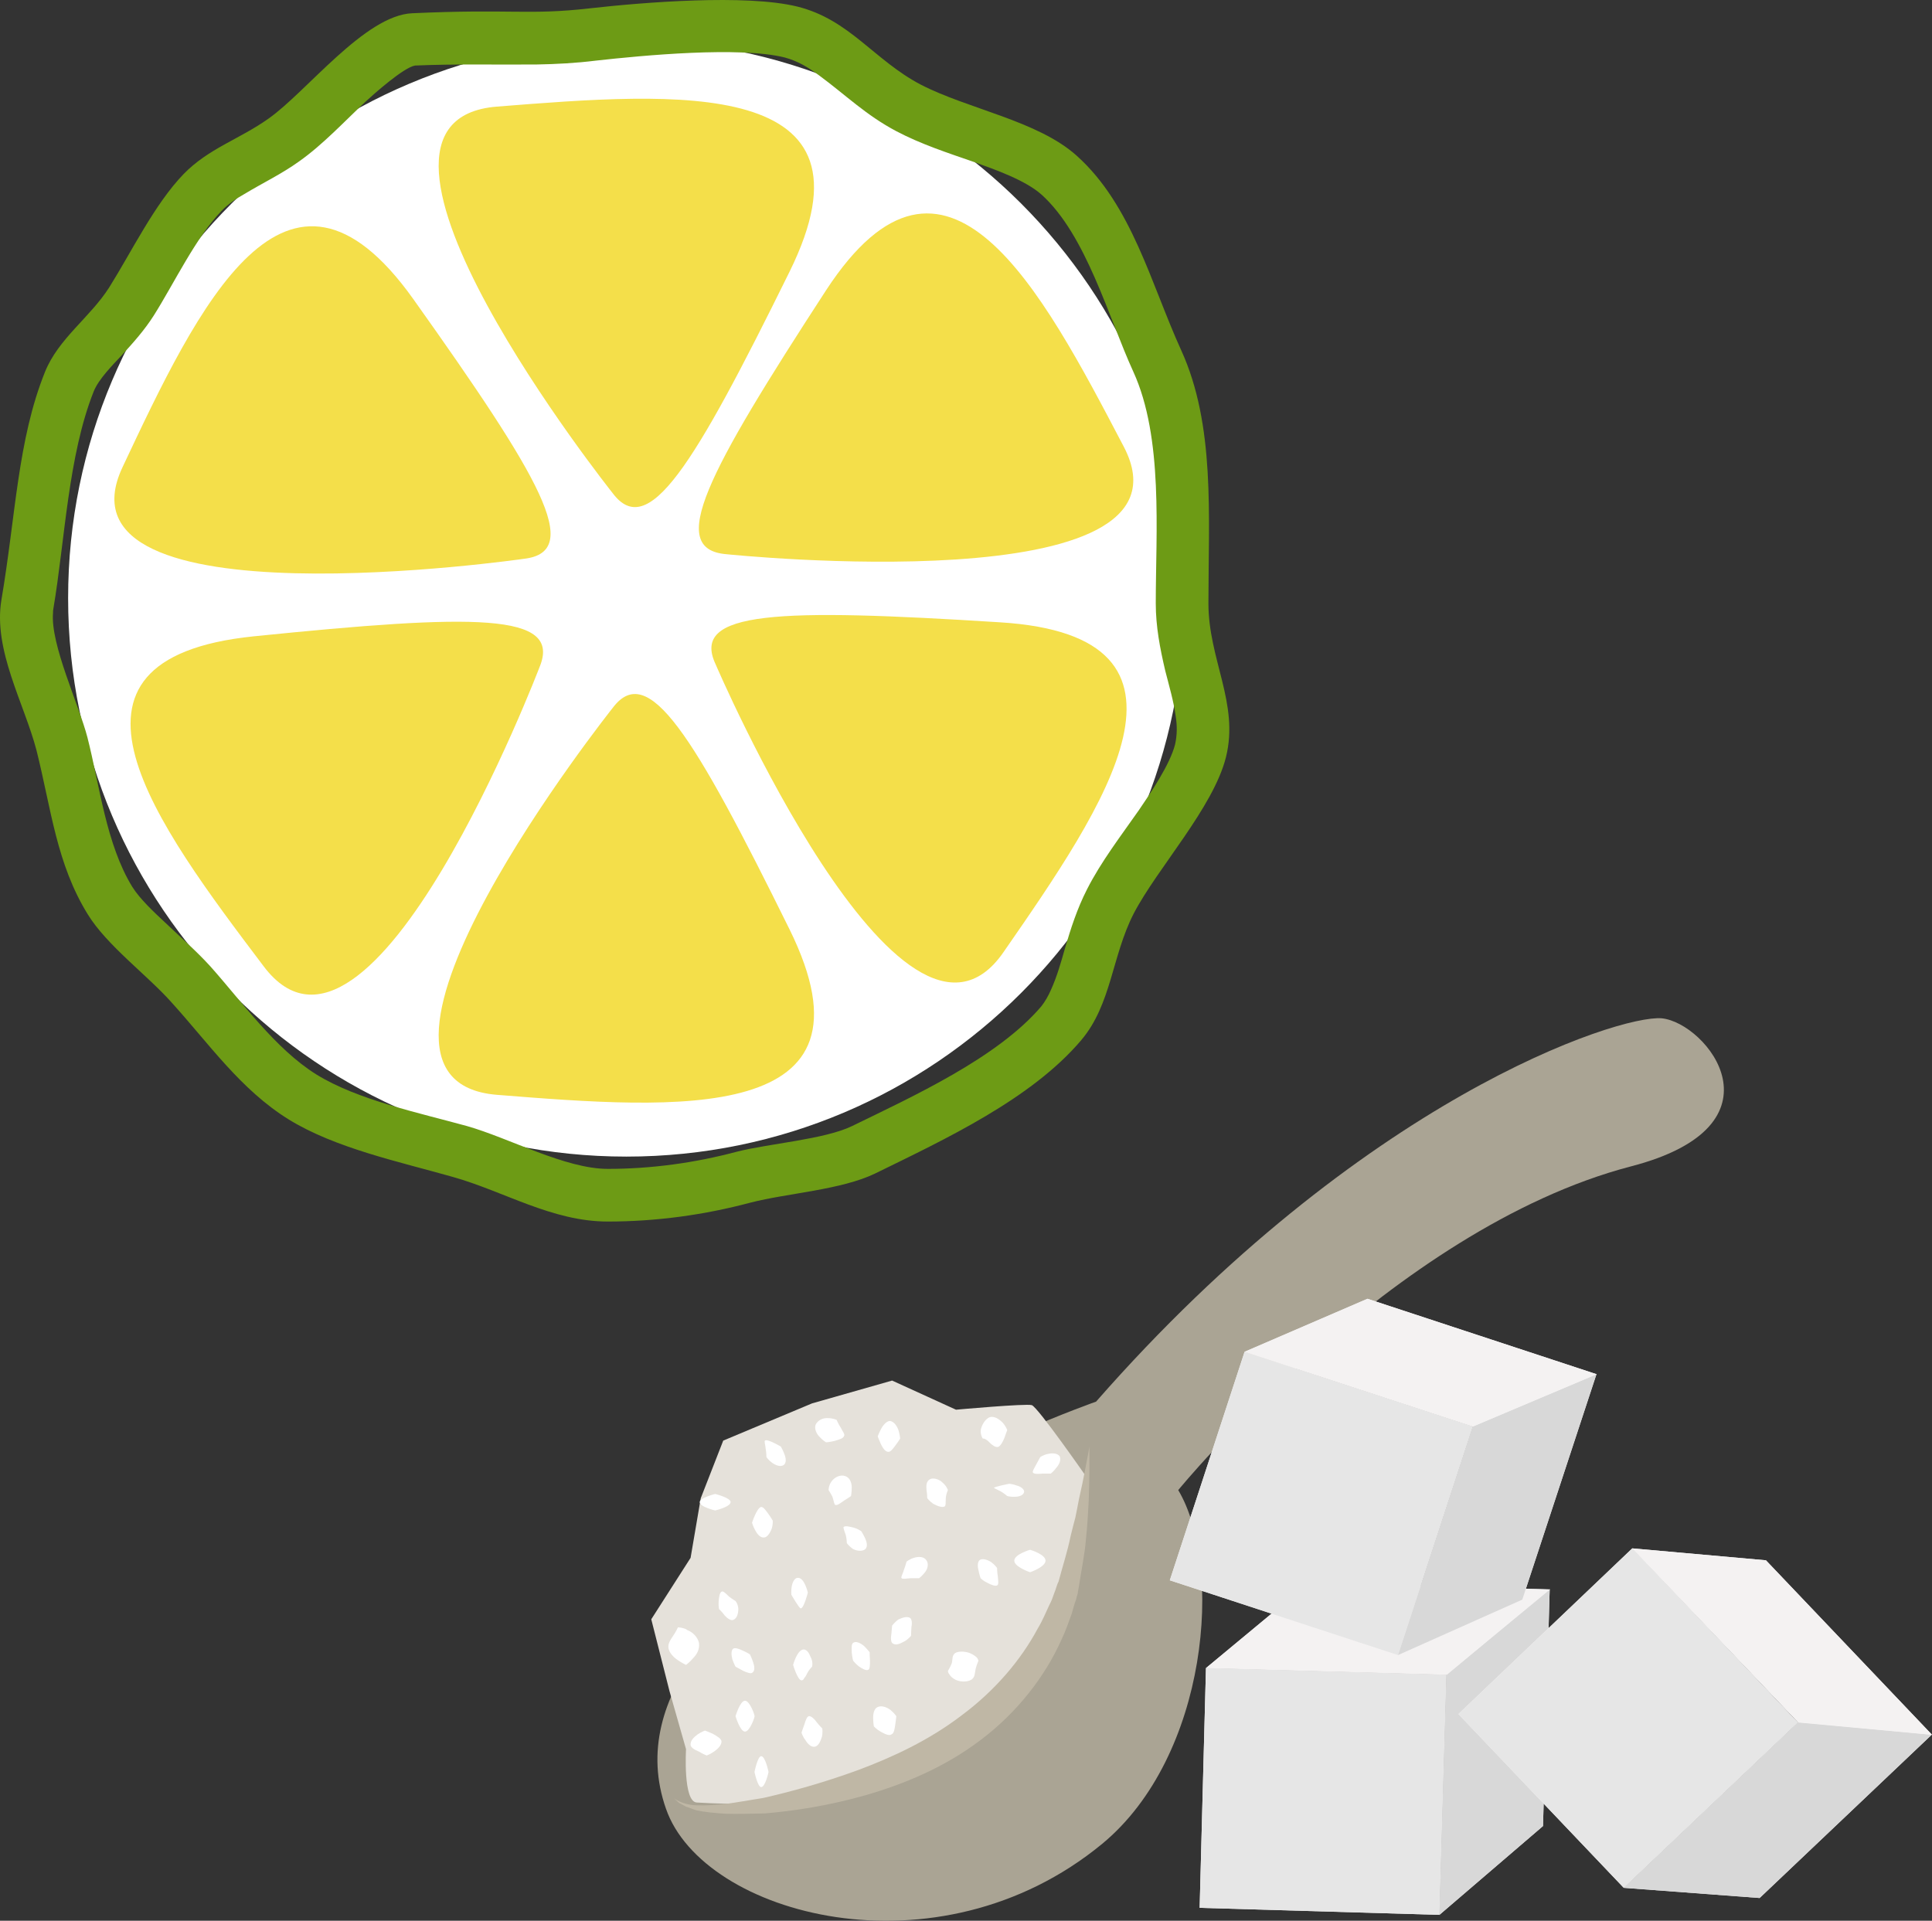
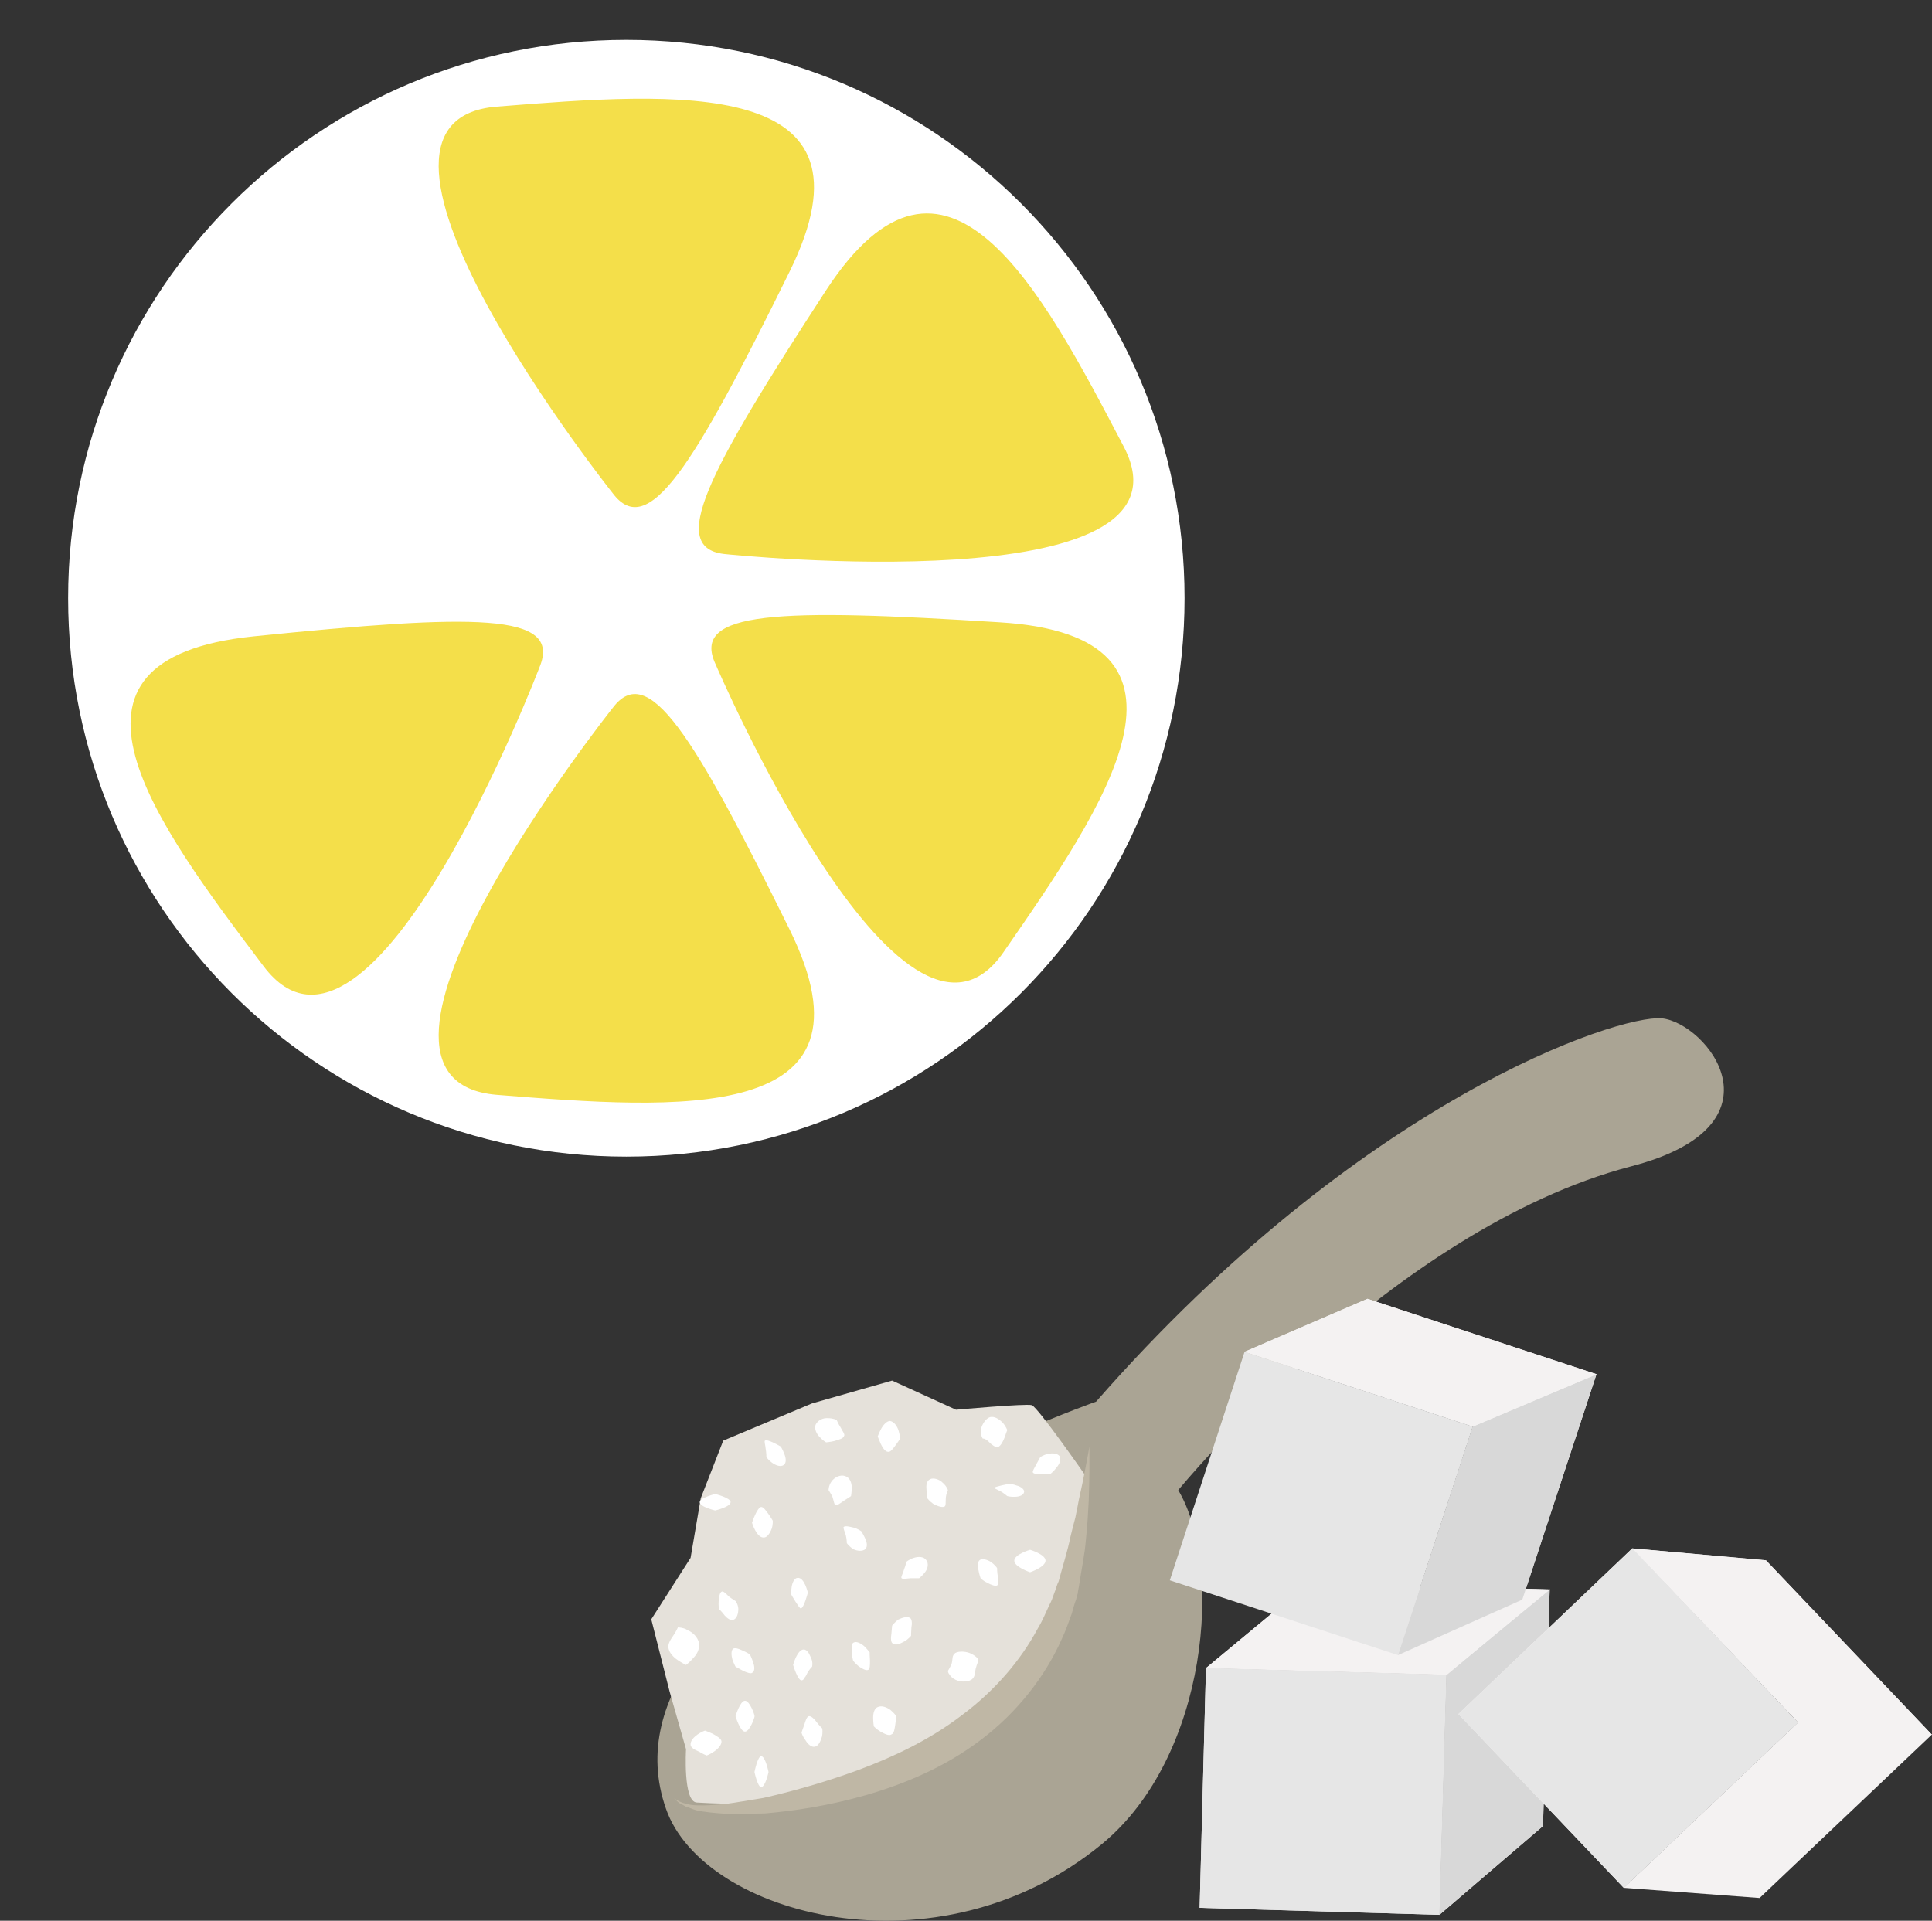
<svg xmlns="http://www.w3.org/2000/svg" xmlns:ns1="http://sodipodi.sourceforge.net/DTD/sodipodi-0.dtd" xmlns:ns2="http://www.inkscape.org/namespaces/inkscape" xml:space="preserve" width="55.031mm" height="54.716mm" version="1.1" style="clip-rule:evenodd;fill-rule:evenodd;image-rendering:optimizeQuality;shape-rendering:geometricPrecision;text-rendering:geometricPrecision" viewBox="0 0 5503.051 5471.554" id="svg115" ns1:docname="2949.svg" ns2:version="0.92.4 (5da689c313, 2019-01-14)">
  <rect x="0" y="0" width="5503.051" height="5471.554" fill="#333333" stroke="none" />
  <ns1:namedview pagecolor="#ffffff" bordercolor="#666666" borderopacity="1" objecttolerance="10" gridtolerance="10" guidetolerance="10" ns2:pageopacity="0" ns2:pageshadow="2" ns2:window-width="640" ns2:window-height="480" id="namedview117" showgrid="false" ns2:zoom="0.2102413" ns2:cx="102.61611" ns2:cy="91.722686" ns2:window-x="0" ns2:window-y="0" ns2:window-maximized="0" ns2:current-layer="svg115" />
  <defs id="defs4">
    <style type="text/css" id="style2">
   
    .fil1 {fill:#6D9B15;fill-rule:nonzero}
    .fil6 {fill:#AAA494;fill-rule:nonzero}
    .fil8 {fill:#BFB7A5;fill-rule:nonzero}
    .fil5 {fill:#D8D8D8;fill-rule:nonzero}
    .fil7 {fill:#E5E1DA;fill-rule:nonzero}
    .fil4 {fill:#E6E6E6;fill-rule:nonzero}
    .fil2 {fill:#F4DF4A;fill-rule:nonzero}
    .fil3 {fill:#F4F2F2;fill-rule:nonzero}
    .fil9 {fill:white;fill-rule:nonzero}
    .fil0 {fill:white;fill-rule:nonzero}
   
  </style>
  </defs>
  <g id="Vrstva_x0020_1" transform="translate(-7784.949,-11805.275)">
    <path class="fil0" d="m 11159,13509 c 0,879 -712,1591 -1590,1591 -878,0 -1590,-712 -1590,-1591 0,-878 712,-1590 1590,-1590 878,0 1590,712 1590,1590 z" id="path7" ns2:connector-curvature="0" style="fill:#ffffff;fill-rule:nonzero" />
-     <path class="fil1" d="m 9516,15285 c -159,0 -295,-86 -441,-127 -155,-44 -335,-82 -468,-164 -137,-85 -227,-216 -335,-335 -68,-76 -183,-161 -237,-249 -89,-144 -104,-299 -146,-467 -35,-134 -124,-286 -100,-429 41,-241 46,-455 124,-649 38,-95 129,-156 183,-241 64,-102 129,-237 212,-323 71,-73 159,-99 242,-158 109,-77 274,-294 409,-300 284,-13 331,6 506,-14 151,-17 445,-41 591,-5 149,37 218,152 351,222 135,70 334,103 445,203 157,141 211,364 297,553 98,214 78,472 78,722 0,160 88,285 50,438 -36,144 -196,317 -263,446 -62,121 -63,258 -149,360 -142,168 -389,283 -587,380 -97,47 -250,56 -355,83 -131,35 -268,54 -407,54 z m 0,-150 c 124,0 248,-17 368,-49 90,-23 250,-35 328,-73 172,-84 414,-194 539,-341 11,-14 20,-30 27,-46 17,-37 29,-79 40,-118 17,-58 35,-114 63,-169 40,-79 97,-153 148,-226 34,-50 88,-129 103,-187 6,-27 6,-53 2,-79 -6,-44 -19,-88 -30,-131 -15,-64 -27,-126 -27,-192 0,-203 22,-472 -64,-660 -71,-155 -134,-389 -261,-504 -47,-42 -134,-72 -192,-93 -75,-26 -152,-51 -222,-88 -87,-46 -144,-103 -220,-159 -31,-23 -61,-41 -98,-51 -129,-32 -403,-6 -538,9 -56,7 -112,10 -169,11 -117,1 -229,-2 -346,3 -33,6 -116,80 -141,103 -60,56 -121,122 -189,170 -50,36 -103,61 -156,93 -23,13 -46,28 -65,48 -73,75 -136,208 -193,298 -26,41 -58,77 -91,113 -26,28 -66,68 -80,103 -73,183 -82,424 -115,619 -1,4 -1,8 -1,12 -8,90 74,262 98,355 35,137 53,304 128,426 22,35 63,73 93,101 43,41 89,81 129,125 91,102 185,235 302,308 118,73 295,110 429,147 120,34 280,122 401,122 z" id="path9" ns2:connector-curvature="0" style="fill:#6d9b15;fill-rule:nonzero" />
    <path class="fil2" d="m 9530,13210 c 0,0 -843,-1060 -330,-1101 514,-41 1109,-88 834,470 -275,558 -403,766 -504,631 z" id="path11" ns2:connector-curvature="0" style="fill:#f4df4a;fill-rule:nonzero" />
    <path class="fil2" d="m 9530,13822 c 0,0 -843,1060 -330,1102 514,41 1109,87 834,-471 -275,-557 -403,-766 -504,-631 z" id="path13" ns2:connector-curvature="0" style="fill:#f4df4a;fill-rule:nonzero" />
-     <path class="fil2" d="m 9278,13397 c 0,0 -1360,197 -1144,-261 215,-457 466,-987 828,-479 362,509 486,720 316,740 z" id="path15" ns2:connector-curvature="0" style="fill:#f4df4a;fill-rule:nonzero" />
    <path class="fil2" d="m 9823,13697 c 0,0 531,1239 820,821 289,-417 623,-901 -10,-940 -632,-40 -881,-33 -810,119 z" id="path17" ns2:connector-curvature="0" style="fill:#f4df4a;fill-rule:nonzero" />
    <path class="fil2" d="m 9322,13705 c 0,0 -480,1259 -786,853 -306,-405 -659,-875 -29,-940 630,-64 879,-68 815,87 z" id="path19" ns2:connector-curvature="0" style="fill:#f4df4a;fill-rule:nonzero" />
    <path class="fil2" d="m 9854,13384 c 0,0 1366,142 1132,-306 -235,-449 -507,-968 -848,-446 -340,523 -455,738 -284,752 z" id="path21" ns2:connector-curvature="0" style="fill:#f4df4a;fill-rule:nonzero" />
    <g id="_576774016">
      <polygon class="fil3" points="11885,17260 11905,16576 11220,16557 11202,17240 " id="polygon23" style="fill:#f4f2f2;fill-rule:nonzero" />
      <polygon class="fil3" points="11514,16313 11220,16557 11905,16576 11905,16577 11885,17260 12180,17007 12199,16333 12200,16333 " id="polygon25" style="fill:#f4f2f2;fill-rule:nonzero" />
      <polygon class="fil4" points="11220,16557 11905,16576 11885,17260 11202,17240 " id="polygon27" style="fill:#e6e6e6;fill-rule:nonzero" />
      <polygon class="fil5" points="12180,17007 11885,17260 11905,16577 12199,16332 " id="polygon29" style="fill:#d8d8d8;fill-rule:nonzero" />
      <polygon class="fil3" points="12200,16333 11905,16576 11220,16557 11514,16313 " id="polygon31" style="fill:#f4f2f2;fill-rule:nonzero" />
      <path class="fil6" d="m 9682,16958 c 105,303 773,486 1242,100 303,-250 346,-792 217,-1008 0,0 608,-744 1289,-922 452,-117 217,-409 88,-422 -124,-10 -855,229 -1611,1092 0,0 -1454,509 -1225,1160 z" id="path33" ns2:connector-curvature="0" style="fill:#aaa494;fill-rule:nonzero" />
      <path class="fil7" d="m 9770,16940 c 404,24 1025,-41 1107,-931 0,0 -135,-194 -153,-201 -17,-5 -216,13 -216,13 l -182,-83 -228,65 -253,106 -64,164 -29,170 -112,175 52,205 47,165 c 0,0 -9,151 31,152 z" id="path35" ns2:connector-curvature="0" style="fill:#e5e1da;fill-rule:nonzero" />
      <path class="fil8" d="m 10888,15926 c 0,0 0,25 0,71 0,23 -1,51 -2,84 -1,16 -2,33 -3,52 -1,18 -3,38 -5,58 -3,41 -13,86 -20,134 -1,7 -3,13 -3,19 -2,5 -4,13 -5,18 -5,12 -8,25 -12,39 -9,25 -18,51 -30,76 -46,103 -125,206 -230,285 -104,79 -220,126 -327,157 -105,30 -204,45 -287,52 -41,1 -79,2 -112,1 -32,-2 -62,-5 -84,-10 -11,-3 -20,-8 -29,-10 -8,-5 -15,-8 -20,-11 -9,-8 -14,-13 -14,-13 0,-1 20,19 66,20 22,1 49,-1 81,-4 31,-4 68,-11 107,-17 79,-18 170,-43 269,-79 99,-37 203,-85 297,-157 94,-70 168,-157 216,-247 14,-23 23,-46 33,-67 6,-11 10,-22 14,-34 2,-5 4,-10 6,-17 2,-5 3,-10 6,-15 12,-45 26,-88 34,-128 5,-20 9,-37 14,-55 4,-18 7,-36 10,-51 7,-32 13,-59 17,-81 9,-45 13,-70 13,-70 z" id="path37" ns2:connector-curvature="0" style="fill:#bfb7a5;fill-rule:nonzero" />
      <path class="fil9" d="m 9934,16694 c 2,0 -13,44 -27,44 -14,0 -27,-44 -27,-44 0,0 13,-44 27,-44 14,0 29,44 27,44 z" id="path39" ns2:connector-curvature="0" style="fill:#ffffff;fill-rule:nonzero" />
      <path class="fil9" d="m 9921,16518 c 0,0 5,10 9,22 4,11 6,25 -2,30 -4,4 -15,0 -26,-5 -11,-6 -22,-12 -22,-12 0,0 -5,-9 -9,-21 -3,-11 -4,-25 2,-30 5,-4 17,0 27,5 12,5 21,11 21,11 z" id="path41" ns2:connector-curvature="0" style="fill:#ffffff;fill-rule:nonzero" />
      <path class="fil9" d="m 9880,16366 c 0,0 7,8 8,22 0,14 -4,27 -13,31 -7,5 -19,-4 -26,-12 -8,-11 -16,-18 -16,-18 0,0 -2,-10 -1,-23 1,-12 3,-25 9,-27 4,-2 12,6 20,14 9,7 19,13 19,13 z" id="path43" ns2:connector-curvature="0" style="fill:#ffffff;fill-rule:nonzero" />
      <path class="fil9" d="m 9986,16137 c 0,0 1,11 -3,23 -5,13 -13,25 -22,25 -21,2 -34,-42 -34,-42 0,0 14,-43 26,-45 7,0 13,10 20,19 8,11 13,20 13,20 z" id="path45" ns2:connector-curvature="0" style="fill:#ffffff;fill-rule:nonzero" />
      <path class="fil9" d="m 10086,16342 c 0,0 -11,44 -20,45 -3,0 -9,-10 -15,-19 -7,-11 -12,-20 -12,-20 0,0 -1,-11 1,-23 2,-12 8,-25 17,-25 19,-2 29,42 29,42 z" id="path47" ns2:connector-curvature="0" style="fill:#ffffff;fill-rule:nonzero" />
      <path class="fil9" d="m 10098,16553 c 0,0 -9,9 -14,19 -2,5 -5,10 -8,13 -2,5 -5,7 -8,7 -11,0 -24,-44 -24,-44 0,0 12,-45 31,-44 4,0 9,4 12,8 4,6 6,12 9,18 5,13 2,23 2,23 z" id="path49" ns2:connector-curvature="0" style="fill:#ffffff;fill-rule:nonzero" />
      <path class="fil9" d="m 10127,16729 c 0,0 2,11 -1,24 -4,13 -10,26 -20,28 -10,2 -20,-7 -27,-19 -8,-10 -11,-21 -11,-21 0,0 3,-10 8,-23 3,-10 7,-23 13,-24 6,-1 16,8 22,17 7,9 16,18 16,18 z" id="path51" ns2:connector-curvature="0" style="fill:#ffffff;fill-rule:nonzero" />
      <path class="fil9" d="m 9739,16548 c 0,0 -11,-5 -24,-14 -12,-8 -24,-21 -26,-34 -2,-13 6,-24 14,-36 7,-10 13,-23 13,-23 0,0 3,0 9,1 4,1 12,2 18,7 16,6 30,21 33,37 2,18 -6,32 -17,43 -9,11 -20,19 -20,19 z" id="path53" ns2:connector-curvature="0" style="fill:#ffffff;fill-rule:nonzero" />
      <path class="fil9" d="m 9798,16806 c 0,0 -11,-4 -22,-11 -12,-5 -23,-11 -24,-19 -1,-12 9,-22 20,-30 10,-7 21,-11 21,-11 0,0 11,4 22,9 12,7 23,13 25,21 1,11 -10,22 -20,29 -11,8 -22,12 -22,12 z" id="path55" ns2:connector-curvature="0" style="fill:#ffffff;fill-rule:nonzero" />
      <path class="fil9" d="m 9974,16853 c 0,0 -9,43 -21,43 -10,0 -19,-43 -19,-43 0,0 9,-45 19,-45 12,0 21,45 21,45 z" id="path57" ns2:connector-curvature="0" style="fill:#ffffff;fill-rule:nonzero" />
      <path class="fil9" d="m 10338,16694 c 0,0 -1,11 -3,24 -2,12 -3,25 -11,28 -7,5 -20,-2 -31,-8 -12,-7 -19,-15 -19,-15 0,0 -2,-11 -2,-25 0,-12 3,-26 13,-30 11,-5 25,0 36,8 11,9 17,18 17,18 z" id="path59" ns2:connector-curvature="0" style="fill:#ffffff;fill-rule:nonzero" />
      <path class="fil9" d="m 10262,16512 c 0,0 0,12 1,24 0,12 0,24 -5,26 -6,3 -17,-3 -27,-10 -9,-7 -16,-16 -16,-16 0,0 -3,-11 -4,-24 0,-12 -2,-25 6,-28 8,-4 21,3 30,11 8,8 15,17 15,17 z" id="path61" ns2:connector-curvature="0" style="fill:#ffffff;fill-rule:nonzero" />
      <path class="fil9" d="m 10238,16167 c 0,0 6,9 11,20 5,11 8,23 1,31 -8,7 -23,6 -35,0 -12,-8 -18,-17 -18,-17 0,0 0,-11 -3,-23 -3,-9 -8,-21 -6,-23 5,-4 16,-1 29,2 11,3 21,10 21,10 z" id="path63" ns2:connector-curvature="0" style="fill:#ffffff;fill-rule:nonzero" />
      <path class="fil9" d="m 10009,15926 c 0,0 6,10 10,21 5,12 6,25 -1,31 -9,7 -23,2 -34,-6 -10,-7 -16,-16 -16,-16 0,0 0,-12 -2,-23 -1,-12 -5,-23 -2,-24 6,-6 45,17 45,17 z" id="path65" ns2:connector-curvature="0" style="fill:#ffffff;fill-rule:nonzero" />
      <path class="fil9" d="m 9822,16061 c 0,0 44,11 44,23 0,14 -44,24 -44,24 0,0 -44,-10 -44,-24 0,-12 44,-23 44,-23 z" id="path67" ns2:connector-curvature="0" style="fill:#ffffff;fill-rule:nonzero" />
      <path class="fil9" d="m 10349,15903 c 0,0 -6,10 -13,19 -8,11 -15,20 -21,19 -9,0 -16,-12 -21,-22 -5,-11 -9,-22 -9,-22 0,0 4,-11 10,-22 6,-11 16,-22 25,-22 12,2 20,15 24,26 4,13 5,24 5,24 z" id="path69" ns2:connector-curvature="0" style="fill:#ffffff;fill-rule:nonzero" />
      <path class="fil9" d="m 10209,16067 c 0,0 -10,7 -20,13 -10,7 -20,15 -25,12 -3,-1 -4,-11 -8,-23 -5,-10 -11,-19 -11,-19 0,0 0,-13 8,-24 8,-12 25,-21 39,-16 14,4 19,20 19,32 0,14 -2,25 -2,25 z" id="path71" ns2:connector-curvature="0" style="fill:#ffffff;fill-rule:nonzero" />
      <path class="fil9" d="m 10168,15850 c 0,0 5,12 11,21 5,10 14,21 10,25 -2,7 -14,10 -27,14 -12,3 -24,4 -24,4 0,0 -9,-5 -19,-16 -8,-8 -15,-22 -11,-34 6,-13 21,-20 35,-19 14,0 25,5 25,5 z" id="path73" ns2:connector-curvature="0" style="fill:#ffffff;fill-rule:nonzero" />
      <path class="fil9" d="m 10485,16050 c 0,0 -5,10 -6,22 -1,11 1,23 -4,25 -7,3 -19,-1 -32,-8 -10,-7 -17,-16 -17,-16 0,0 0,-12 -2,-23 -1,-13 -1,-25 10,-31 9,-5 27,0 36,10 11,9 15,21 15,21 z" id="path75" ns2:connector-curvature="0" style="fill:#ffffff;fill-rule:nonzero" />
      <path class="fil9" d="m 10403,16301 c 0,0 -11,0 -24,0 -12,1 -23,3 -26,0 -3,-3 4,-13 7,-25 4,-10 7,-22 7,-22 0,0 8,-7 21,-11 12,-4 28,-4 35,6 8,10 5,25 -4,36 -8,10 -16,16 -16,16 z" id="path77" ns2:connector-curvature="0" style="fill:#ffffff;fill-rule:nonzero" />
      <path class="fil9" d="m 10380,16465 c 0,0 -8,10 -19,16 -13,7 -24,12 -33,6 -6,-3 -6,-16 -4,-28 1,-10 2,-23 2,-23 0,0 7,-9 17,-17 13,-6 25,-10 34,-5 6,4 6,17 4,27 -1,13 -1,24 -1,24 z" id="path79" ns2:connector-curvature="0" style="fill:#ffffff;fill-rule:nonzero" />
      <path class="fil9" d="m 10572,16536 c 0,0 -5,11 -8,23 -3,13 -1,23 -12,31 -13,8 -37,7 -51,-3 -8,-5 -11,-11 -14,-15 -2,-4 -2,-7 -2,-7 0,0 7,-11 11,-22 3,-12 0,-22 10,-29 10,-6 33,-5 47,3 6,3 13,8 16,12 2,4 3,7 3,7 z" id="path81" ns2:connector-curvature="0" style="fill:#ffffff;fill-rule:nonzero" />
      <path class="fil9" d="m 10625,16272 c 0,0 0,12 2,23 1,12 3,23 -1,26 -5,4 -18,-1 -29,-7 -11,-5 -19,-13 -19,-13 0,0 -4,-11 -6,-23 -3,-11 -3,-24 4,-29 7,-5 21,-1 32,6 11,8 17,17 17,17 z" id="path83" ns2:connector-curvature="0" style="fill:#ffffff;fill-rule:nonzero" />
      <path class="fil9" d="m 10660,16032 c 0,0 11,1 21,5 12,3 22,11 21,18 -1,9 -13,14 -26,14 -11,1 -22,-2 -22,-2 0,0 -8,-7 -18,-13 -10,-5 -20,-10 -20,-10 1,-4 44,-12 44,-12 z" id="path85" ns2:connector-curvature="0" style="fill:#ffffff;fill-rule:nonzero" />
      <path class="fil9" d="m 10654,15879 c 0,0 -4,10 -8,22 -5,13 -12,24 -18,26 -8,2 -18,-6 -25,-13 -4,-5 -10,-8 -13,-10 -4,-1 -6,-1 -6,-1 0,0 -8,-12 -5,-27 4,-15 14,-30 26,-34 13,-3 26,6 36,16 9,10 13,21 13,21 z" id="path87" ns2:connector-curvature="0" style="fill:#ffffff;fill-rule:nonzero" />
      <path class="fil9" d="m 10778,16003 c 0,0 -11,0 -23,0 -13,1 -24,2 -28,-3 -2,-4 5,-14 10,-24 6,-11 11,-20 11,-20 0,0 10,-7 22,-9 13,-3 26,-2 33,6 5,10 0,23 -9,33 -7,10 -16,17 -16,17 z" id="path89" ns2:connector-curvature="0" style="fill:#ffffff;fill-rule:nonzero" />
      <path class="fil9" d="m 10719,16284 c 0,0 -45,-15 -45,-33 0,-18 45,-31 45,-31 0,0 44,13 44,31 0,18 -44,33 -44,33 z" id="path91" ns2:connector-curvature="0" style="fill:#ffffff;fill-rule:nonzero" />
      <polygon class="fil3" points="12410,17183 12906,16712 12434,16216 11939,16688 " id="polygon93" style="fill:#f4f2f2;fill-rule:nonzero" />
      <polygon class="fil3" points="12815,16250 12434,16216 12906,16711 12906,16712 12410,17183 12797,17212 13287,16747 13288,16747 " id="polygon95" style="fill:#f4f2f2;fill-rule:nonzero" />
      <polygon class="fil4" points="12435,16216 12906,16712 12410,17183 11939,16688 " id="polygon97" style="fill:#e6e6e6;fill-rule:nonzero" />
-       <polygon class="fil5" points="12797,17212 12410,17183 12906,16712 13287,16747 " id="polygon99" style="fill:#d8d8d8;fill-rule:nonzero" />
      <polygon class="fil3" points="13288,16747 12906,16711 12434,16216 12815,16250 " id="polygon101" style="fill:#f4f2f2;fill-rule:nonzero" />
-       <polygon class="fil3" points="11767,16520 11980,15869 11330,15656 11117,16307 " id="polygon103" style="fill:#f4f2f2;fill-rule:nonzero" />
      <polygon class="fil3" points="11680,15505 11330,15656 11980,15869 11980,15869 11767,16520 12121,16362 12332,15721 12333,15720 " id="polygon105" style="fill:#f4f2f2;fill-rule:nonzero" />
      <polygon class="fil4" points="11330,15656 11980,15869 11767,16520 11117,16307 " id="polygon107" style="fill:#e6e6e6;fill-rule:nonzero" />
      <polygon class="fil5" points="12121,16362 11767,16520 11980,15869 12332,15720 " id="polygon109" style="fill:#d8d8d8;fill-rule:nonzero" />
      <polygon class="fil3" points="12333,15720 11980,15869 11330,15656 11680,15505 " id="polygon111" style="fill:#f4f2f2;fill-rule:nonzero" />
    </g>
  </g>
</svg>